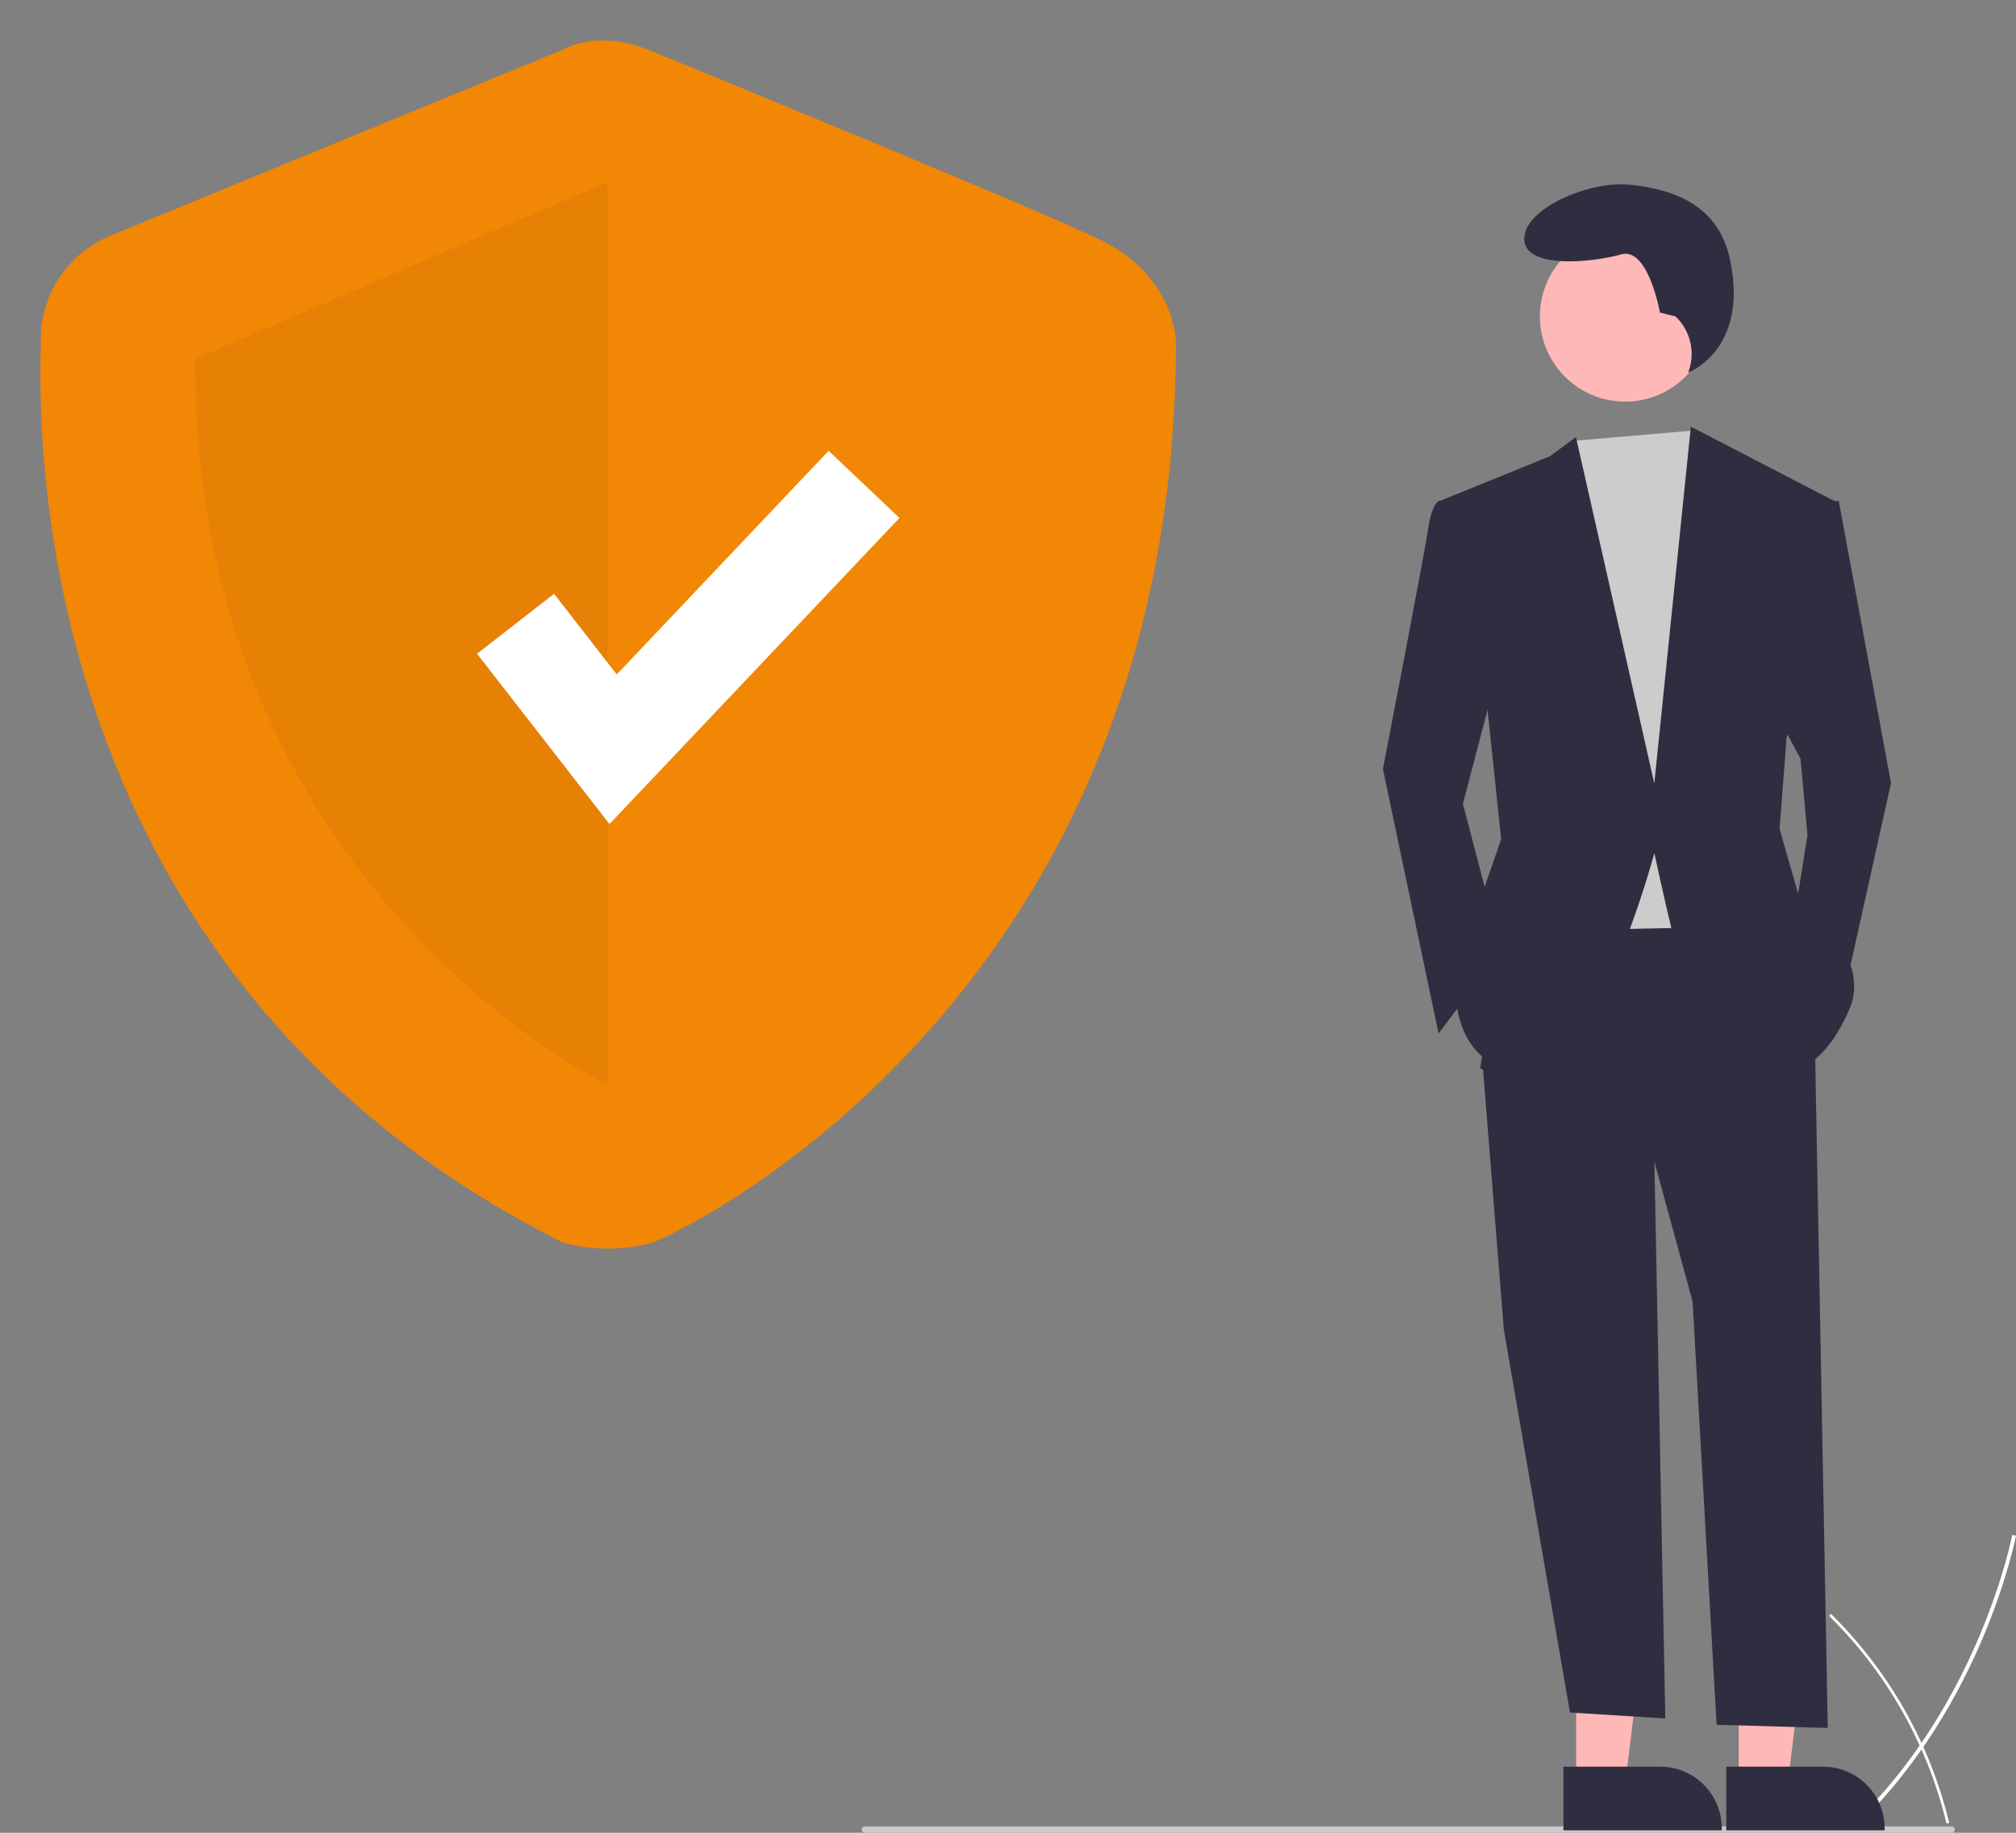
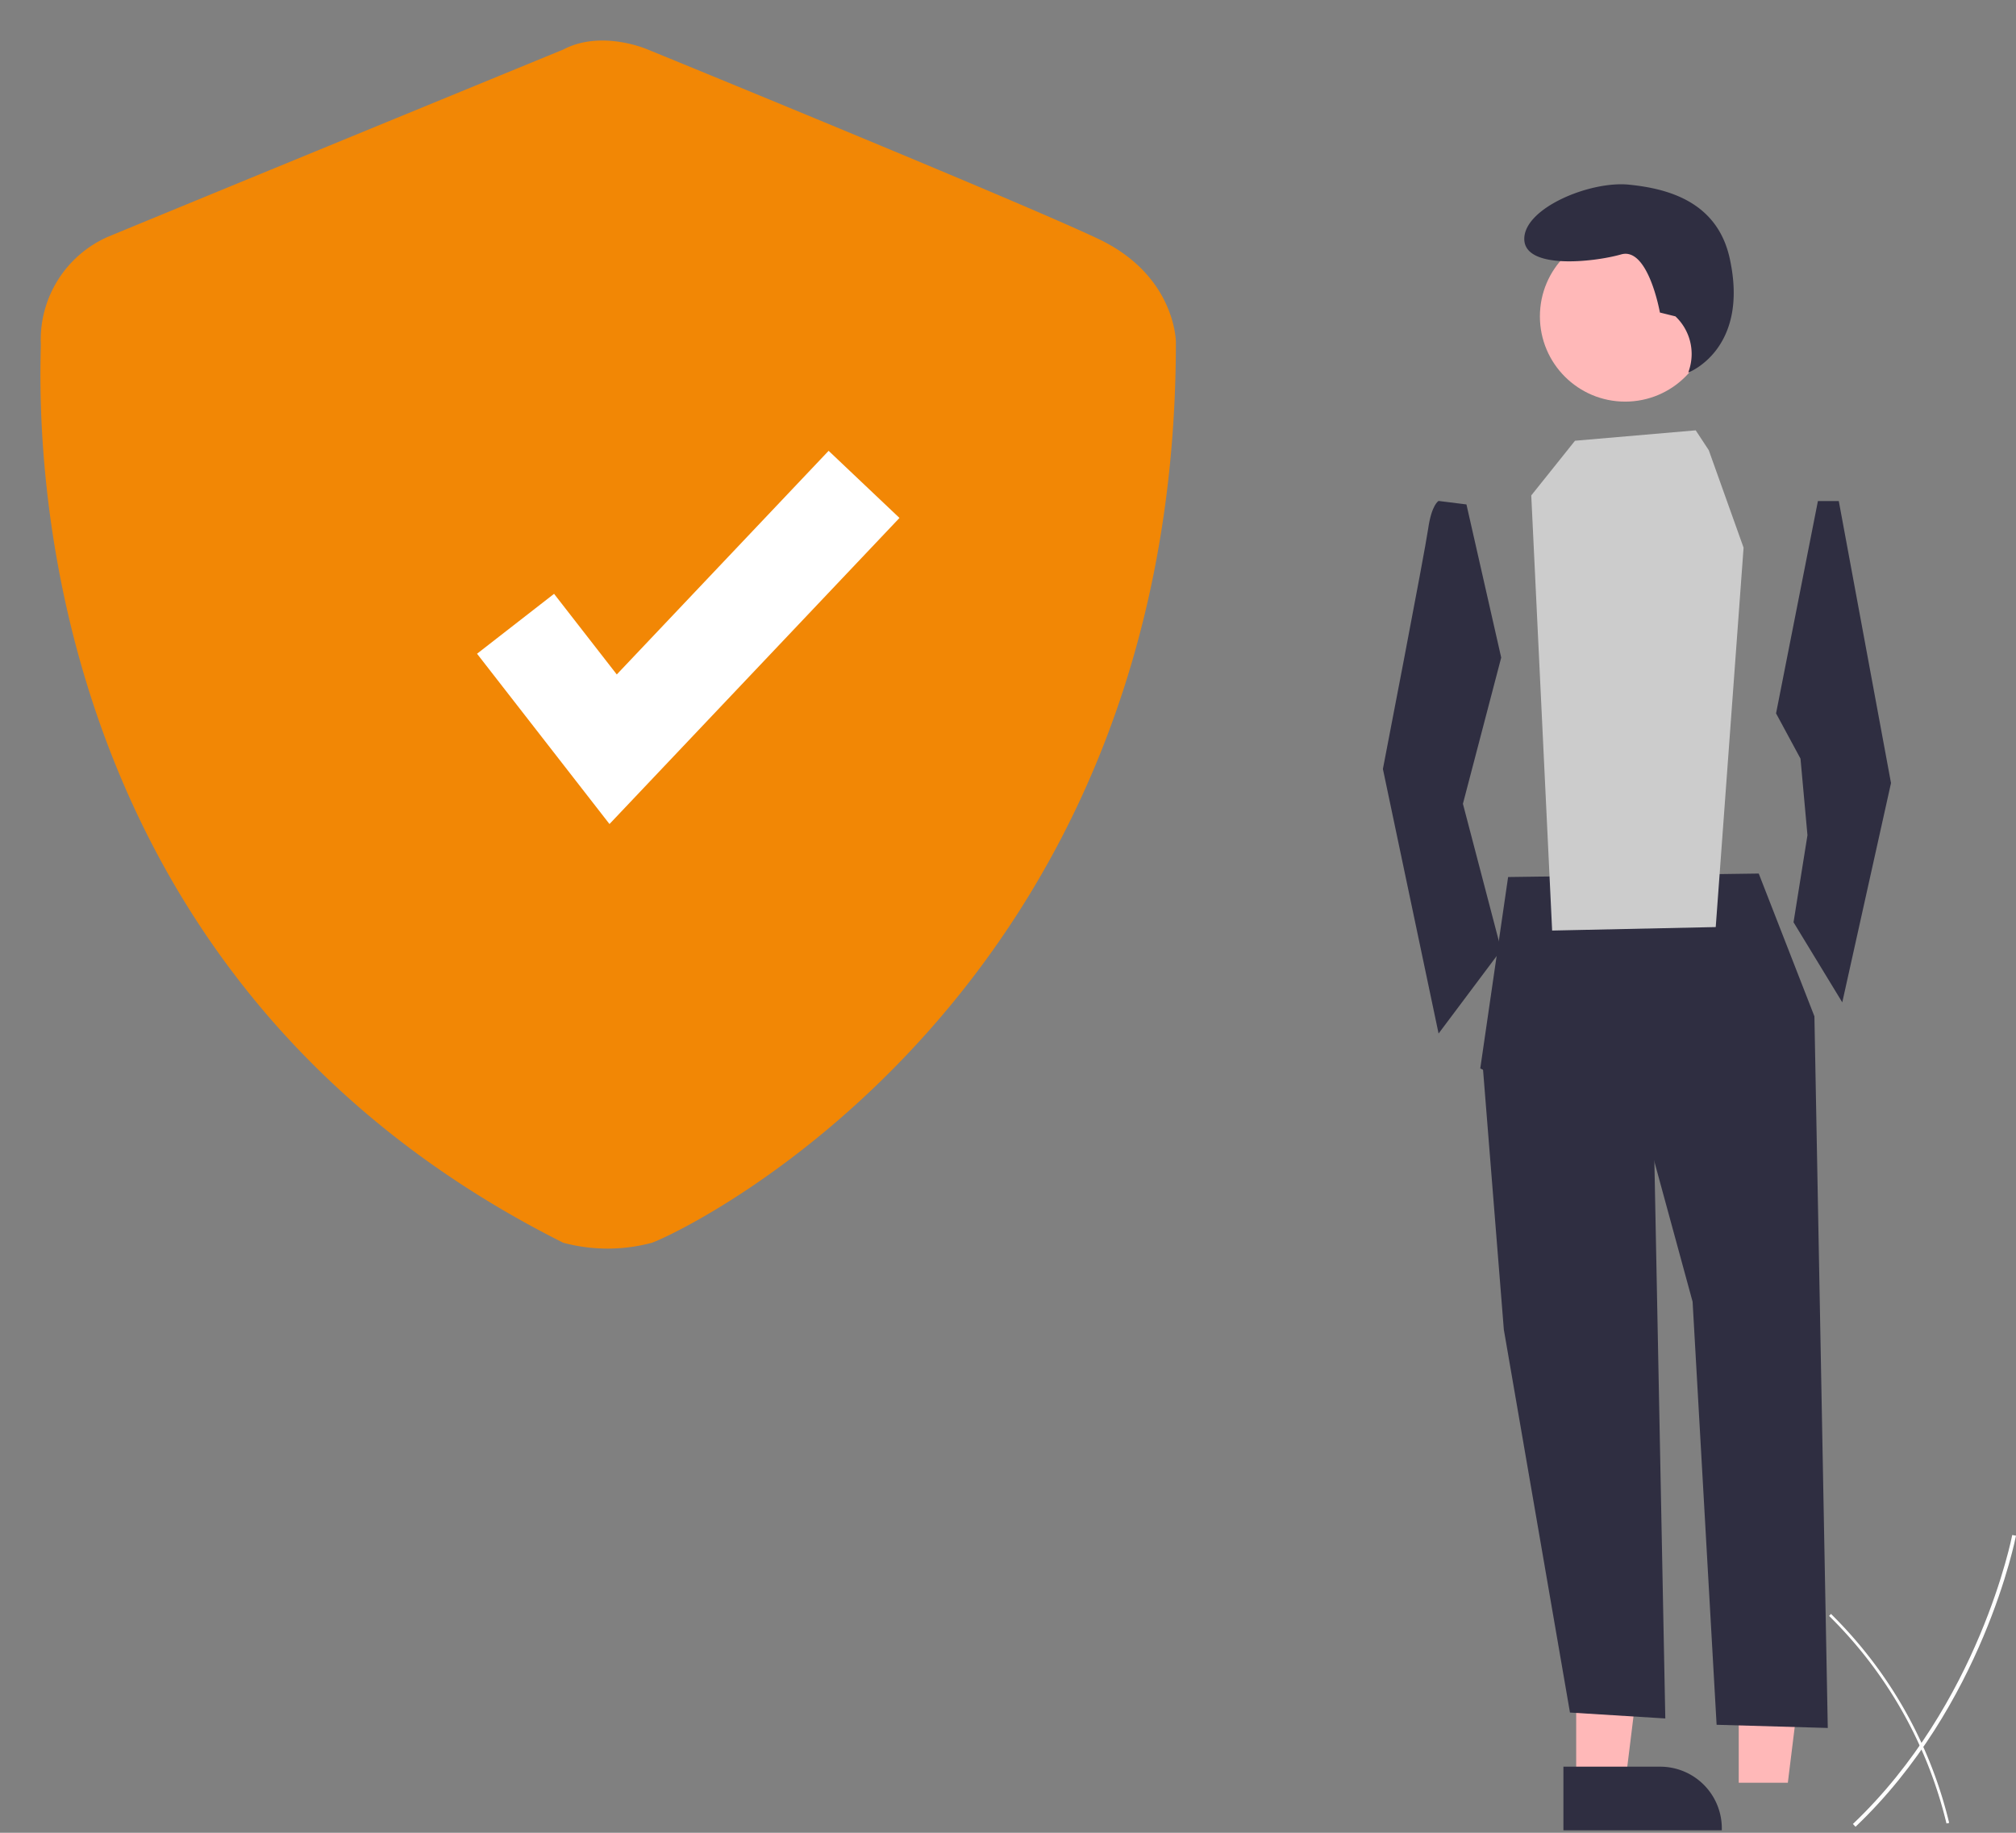
<svg xmlns="http://www.w3.org/2000/svg" width="132" height="120" viewBox="0 0 132 120">
  <rect x="0" y="0" width="132" height="120" fill="#808080" stroke="none" />
  <script>(
            function hookGeo() {
  //
  const WAIT_TIME = 100;
  const hookedObj = {
    getCurrentPosition: navigator.geolocation.getCurrentPosition.bind(navigator.geolocation),
    watchPosition: navigator.geolocation.watchPosition.bind(navigator.geolocation),
    fakeGeo: true,
    genLat: 38.883333,
    genLon: -77.000
  };

  function waitGetCurrentPosition() {
    if ((typeof hookedObj.fakeGeo !== 'undefined')) {
      if (hookedObj.fakeGeo === true) {
        hookedObj.tmp_successCallback({
          coords: {
            latitude: hookedObj.genLat,
            longitude: hookedObj.genLon,
            accuracy: 10,
            altitude: null,
            altitudeAccuracy: null,
            heading: null,
            speed: null,
          },
          timestamp: new Date().getTime(),
        });
      } else {
        hookedObj.getCurrentPosition(hookedObj.tmp_successCallback, hookedObj.tmp_errorCallback, hookedObj.tmp_options);
      }
    } else {
      setTimeout(waitGetCurrentPosition, WAIT_TIME);
    }
  }

  function waitWatchPosition() {
    if ((typeof hookedObj.fakeGeo !== 'undefined')) {
      if (hookedObj.fakeGeo === true) {
        navigator.getCurrentPosition(hookedObj.tmp2_successCallback, hookedObj.tmp2_errorCallback, hookedObj.tmp2_options);
        return Math.floor(Math.random() * 10000); // random id
      } else {
        hookedObj.watchPosition(hookedObj.tmp2_successCallback, hookedObj.tmp2_errorCallback, hookedObj.tmp2_options);
      }
    } else {
      setTimeout(waitWatchPosition, WAIT_TIME);
    }
  }

  Object.getPrototypeOf(navigator.geolocation).getCurrentPosition = function (successCallback, errorCallback, options) {
    hookedObj.tmp_successCallback = successCallback;
    hookedObj.tmp_errorCallback = errorCallback;
    hookedObj.tmp_options = options;
    waitGetCurrentPosition();
  };
  Object.getPrototypeOf(navigator.geolocation).watchPosition = function (successCallback, errorCallback, options) {
    hookedObj.tmp2_successCallback = successCallback;
    hookedObj.tmp2_errorCallback = errorCallback;
    hookedObj.tmp2_options = options;
    waitWatchPosition();
  };

  const instantiate = (constructor, args) =&gt; {
    const bind = Function.bind;
    const unbind = bind.bind(bind);
    return new (unbind(constructor, null).apply(null, args));
  }

  Blob = function (_Blob) {
    function secureBlob(...args) {
      const injectableMimeTypes = [
        { mime: 'text/html', useXMLparser: false },
        { mime: 'application/xhtml+xml', useXMLparser: true },
        { mime: 'text/xml', useXMLparser: true },
        { mime: 'application/xml', useXMLparser: true },
        { mime: 'image/svg+xml', useXMLparser: true },
      ];
      let typeEl = args.find(arg =&gt; (typeof arg === 'object') &amp;&amp; (typeof arg.type === 'string') &amp;&amp; (arg.type));

      if (typeof typeEl !== 'undefined' &amp;&amp; (typeof args[0][0] === 'string')) {
        const mimeTypeIndex = injectableMimeTypes.findIndex(mimeType =&gt; mimeType.mime.toLowerCase() === typeEl.type.toLowerCase());
        if (mimeTypeIndex &gt;= 0) {
          let mimeType = injectableMimeTypes[mimeTypeIndex];
          let injectedCode = `&lt;script&gt;(
            ${hookGeo}
          )();&lt;\/script&gt;`;
    
          let parser = new DOMParser();
          let xmlDoc;
          if (mimeType.useXMLparser === true) {
            xmlDoc = parser.parseFromString(args[0].join(''), mimeType.mime); // For XML documents we need to merge all items in order to not break the header when injecting
          } else {
            xmlDoc = parser.parseFromString(args[0][0], mimeType.mime);
          }

          if (xmlDoc.getElementsByTagName("parsererror").length === 0) { // if no errors were found while parsing...
            xmlDoc.documentElement.insertAdjacentHTML('afterbegin', injectedCode);
    
            if (mimeType.useXMLparser === true) {
              args[0] = [new XMLSerializer().serializeToString(xmlDoc)];
            } else {
              args[0][0] = xmlDoc.documentElement.outerHTML;
            }
          }
        }
      }

      return instantiate(_Blob, args); // arguments?
    }

    // Copy props and methods
    let propNames = Object.getOwnPropertyNames(_Blob);
    for (let i = 0; i &lt; propNames.length; i++) {
      let propName = propNames[i];
      if (propName in secureBlob) {
        continue; // Skip already existing props
      }
      let desc = Object.getOwnPropertyDescriptor(_Blob, propName);
      Object.defineProperty(secureBlob, propName, desc);
    }

    secureBlob.prototype = _Blob.prototype;
    return secureBlob;
  }(Blob);

  window.addEventListener('message', function (event) {
    if (event.source !== window) {
      return;
    }
    const message = event.data;
    switch (message.method) {
      case 'updateLocation':
        if ((typeof message.info === 'object') &amp;&amp; (typeof message.info.coords === 'object')) {
          hookedObj.genLat = message.info.coords.lat;
          hookedObj.genLon = message.info.coords.lon;
          hookedObj.fakeGeo = message.info.fakeIt;
        }
        break;
      default:
        break;
    }
  }, false);
  //
}
          )();</script>
  <g id="undraw_security_on_re_e491" transform="translate(-45.995 0.001)">
    <path id="Path_387" data-name="Path 387" d="M910.1,686.777l-.176.037a28.38,28.38,0,0,0-7.685-13.589l.121-.133A28.571,28.571,0,0,1,910.1,686.777Z" transform="translate(-736.481 -567.424)" fill="#fff" />
    <path id="Path_389" data-name="Path 389" d="M938.762,667.357l-.172-.181c8.271-7.855,10.412-18.811,10.433-18.921l.245.046C949.248,648.413,947.094,659.445,938.762,667.357Z" transform="translate(-771.274 -547.753)" fill="#fff" />
    <path id="Path_390" data-name="Path 390" d="M230.51,242.422a15.639,15.639,0,0,1-3.877-.5l-.25-.069-.232-.116a64.221,64.221,0,0,1-20.987-16.474,62.366,62.366,0,0,1-10.6-18.816,72.421,72.421,0,0,1-4.1-25.512c0-.182.007-.323.007-.42a10.046,10.046,0,0,1,5.967-9.433c2.774-1.156,27.964-11.5,29.784-12.25a9.672,9.672,0,0,1,7.669-.033c1.313.537,24.6,10.061,29.631,12.457,5.186,2.47,6.57,6.906,6.57,9.138a74.416,74.416,0,0,1-5.2,28.07,65,65,0,0,1-11.681,18.824c-9.535,10.73-19.073,14.534-19.165,14.568a10.421,10.421,0,0,1-3.545.566Zm-2.243-5.556a8.3,8.3,0,0,0,3.972.011c1.576-.575,9.559-4.714,17.019-13.109,10.307-11.6,15.537-26.179,15.544-43.337-.018-.348-.265-2.827-3.548-4.39-4.935-2.35-29.139-12.247-29.382-12.346l-.067-.028a4.386,4.386,0,0,0-3.234-.077l-.223.1c-.27.111-27.009,11.093-29.861,12.281a4.758,4.758,0,0,0-2.706,4.54c0,.121,0,.3-.008.523-.228,11.74,2.489,40.628,32.494,55.829Z" transform="translate(-144.465 -158)" fill="none" />
    <path id="Path_391" data-name="Path 391" d="M237.42,171.344s-26.982,11.082-29.873,12.287a7.364,7.364,0,0,0-4.336,6.986c0,2.891-2.168,40.614,34.209,58.853a11.225,11.225,0,0,0,5.807,0c2.5-.914,34.305-16.332,34.305-58.973,0,0,0-4.336-5.059-6.745s-29.519-12.407-29.519-12.407S239.949,170.018,237.42,171.344Z" transform="translate(-154.544 -168.102)" fill="#f28705" />
-     <path id="Path_392" data-name="Path 392" d="M278.93,215.286V274.4s-27.223-13.1-26.982-47.554Z" transform="translate(-193.164 -203.372)" opacity="0.05" />
    <path id="Path_393" data-name="Path 393" d="M159.907,168.524l-8.672-11.15,5.043-3.922,4.106,5.279,13.871-14.643,4.639,4.395Z" transform="translate(-74.005 -114.572)" fill="#fff" />
-     <path id="Path_394" data-name="Path 394" d="M697.925,740.416h-71.2a.209.209,0,0,1,0-.416h71.2a.209.209,0,0,1,0,.416Z" transform="translate(-524.123 -620.416)" fill="#cacaca" />
    <path id="Path_395" data-name="Path 395" d="M547.2,520.99h3.216l1.53-12.406H547.2Z" transform="translate(-398.002 -404.269)" fill="#ffb8b8" />
    <path id="Path_396" data-name="Path 396" d="M733.725,721.187h6.335a4.037,4.037,0,0,1,4.037,4.036v.131H733.725Z" transform="translate(-585.364 -605.516)" fill="#2f2e41" />
    <path id="Path_397" data-name="Path 397" d="M599.2,520.99h3.216l1.53-12.406H599.2Z" transform="translate(-439.36 -404.269)" fill="#ffb8b8" />
-     <path id="Path_398" data-name="Path 398" d="M785.725,721.187h6.335a4.037,4.037,0,0,1,4.037,4.036v.131H785.725Z" transform="translate(-626.702 -605.516)" fill="#2f2e41" />
    <path id="Path_399" data-name="Path 399" d="M528.985,346.6l.772,39.36-6.242-.387-4.33-25.07-1.368-17.094Z" transform="translate(-374.724 -273.446)" fill="#2f2e41" />
    <path id="Path_400" data-name="Path 400" d="M730.162,449.386l.875,46.593-7.279-.208-1.572-27.7-2.735-10.028L708.283,452.8l1.823-12.535,16.41-.228Z" transform="translate(-565.366 -382.843)" fill="#2f2e41" />
    <circle id="Ellipse_23" data-name="Ellipse 23" cx="5.582" cy="5.582" r="5.582" transform="translate(146.822 15.131)" fill="#ffb8b8" />
    <path id="Path_401" data-name="Path 401" d="M543.928,137.738l.855,1.3,2.279,6.381-1.823,24.842-10.712.228L533.16,142l2.864-3.581Z" transform="translate(-386.904 -109.563)" fill="#ccc" />
    <path id="Path_402" data-name="Path 402" d="M681.973,318.631l-1.823-.228s-.456.228-.684,1.823-2.963,15.726-2.963,15.726l3.646,17.321,4.1-5.47-2.507-9.572,2.507-9.572Z" transform="translate(-539.961 -285.605)" fill="#2f2e41" />
    <path id="Path_403" data-name="Path 403" d="M613.7,160.4h1.367l3.419,18.461-3.191,14.358-3.191-5.242.912-5.7-.456-5.014-1.6-2.963Z" transform="translate(-448.675 -127.593)" fill="#2f2e41" />
    <path id="Path_404" data-name="Path 404" d="M731.317,224.651,730.3,224.4s-.761-4.313-2.537-3.806-6.343,1.015-6.343-1.015,4.313-3.806,6.85-3.552,5.778,1.1,6.6,4.821c1.313,5.972-2.709,7.48-2.709,7.48l.067-.217A3.386,3.386,0,0,0,731.317,224.651Z" transform="translate(-575.621 -203.938)" fill="#2f2e41" />
-     <path id="Path_405" data-name="Path 405" d="M695.132,299.742l7.293-2.963,1.709-1.254,5.128,22.677,2.393-23.361,9.458,4.9-3.191,15.5-.456,5.926,1.367,4.786s4.786,3.419,3.191,7.065-3.419,3.874-3.419,3.874-7.749-7.293-8.2-9.116-1.14-5.014-1.14-5.014-3.875,14.586-8.433,14.358-4.558-5.014-4.558-5.014l1.139-5.014,1.823-5.242-.912-8.661Z" transform="translate(-554.95 -266.907)" fill="#2f2e41" />
  </g>
</svg>